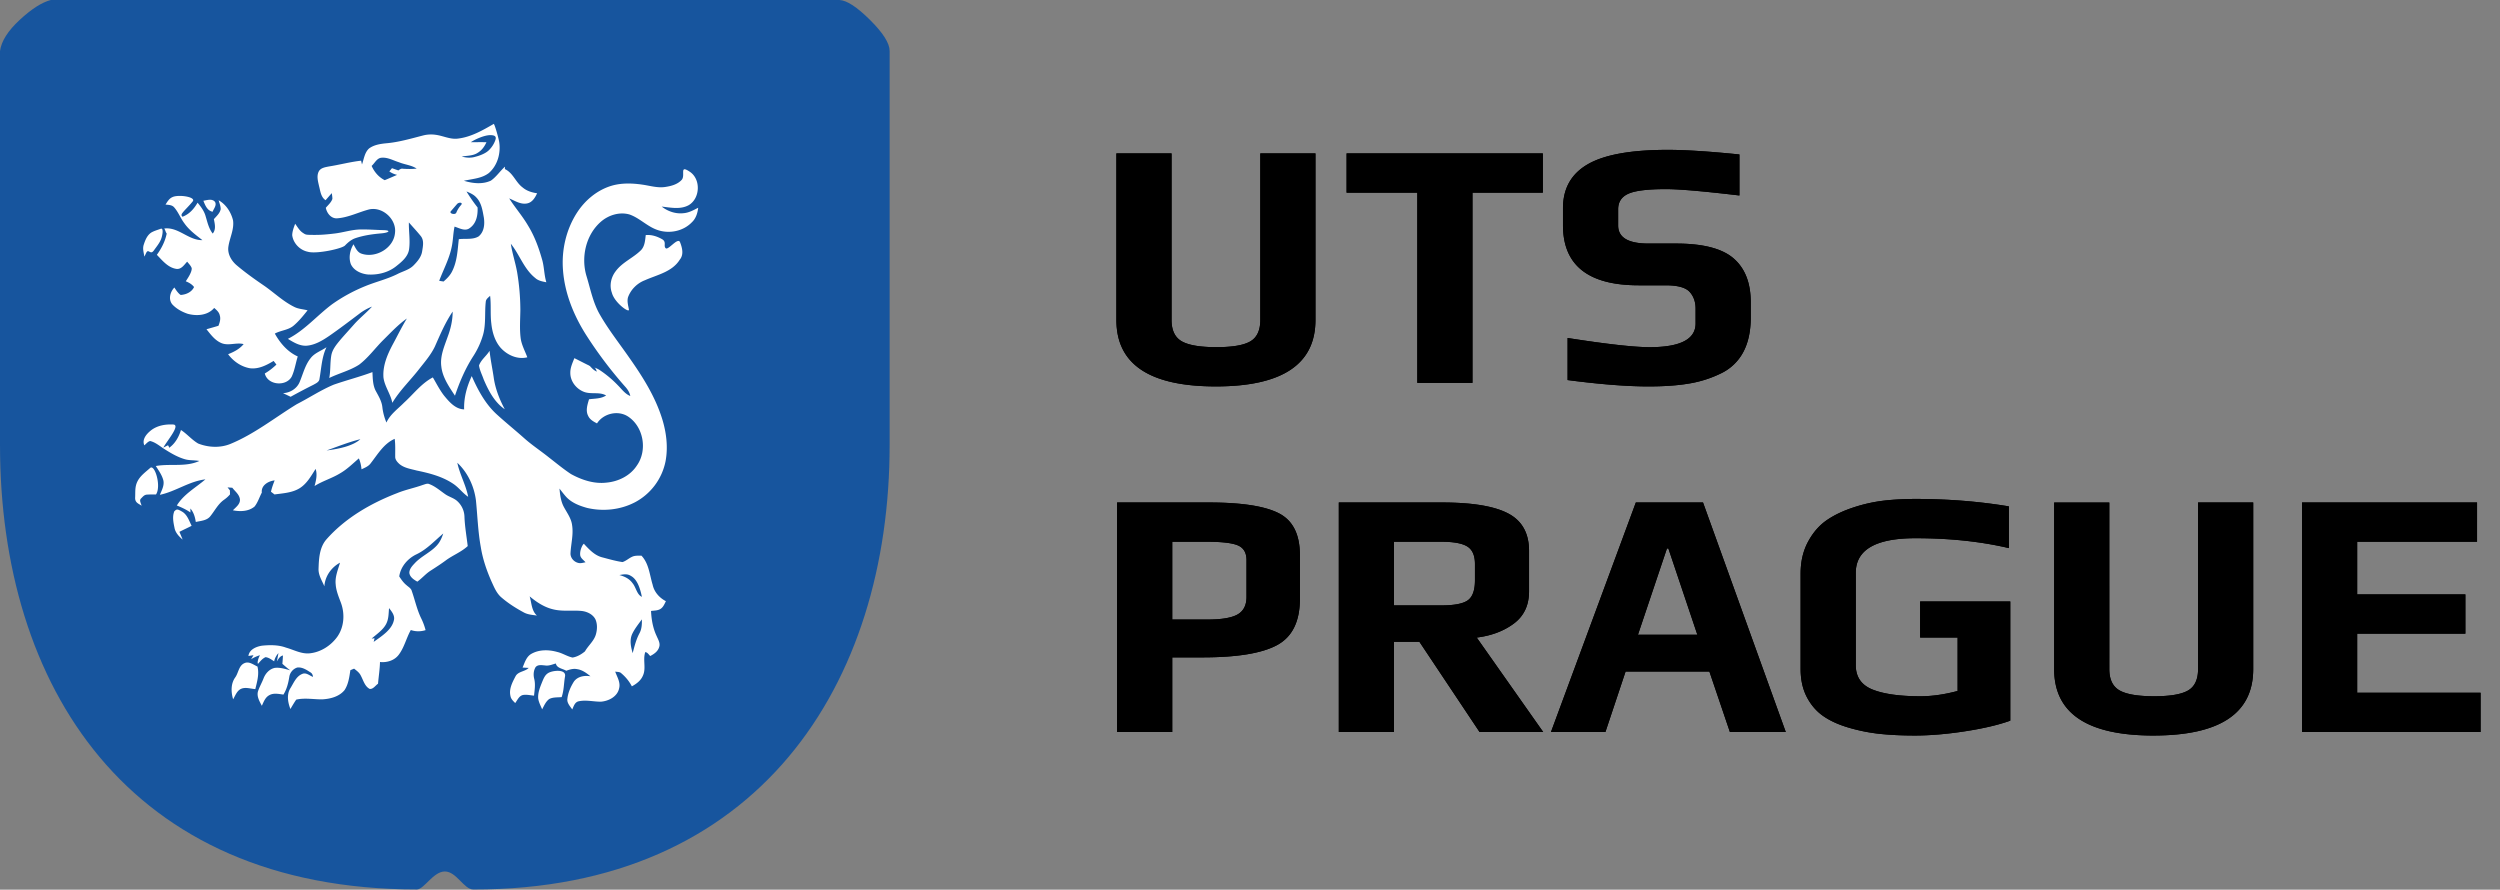
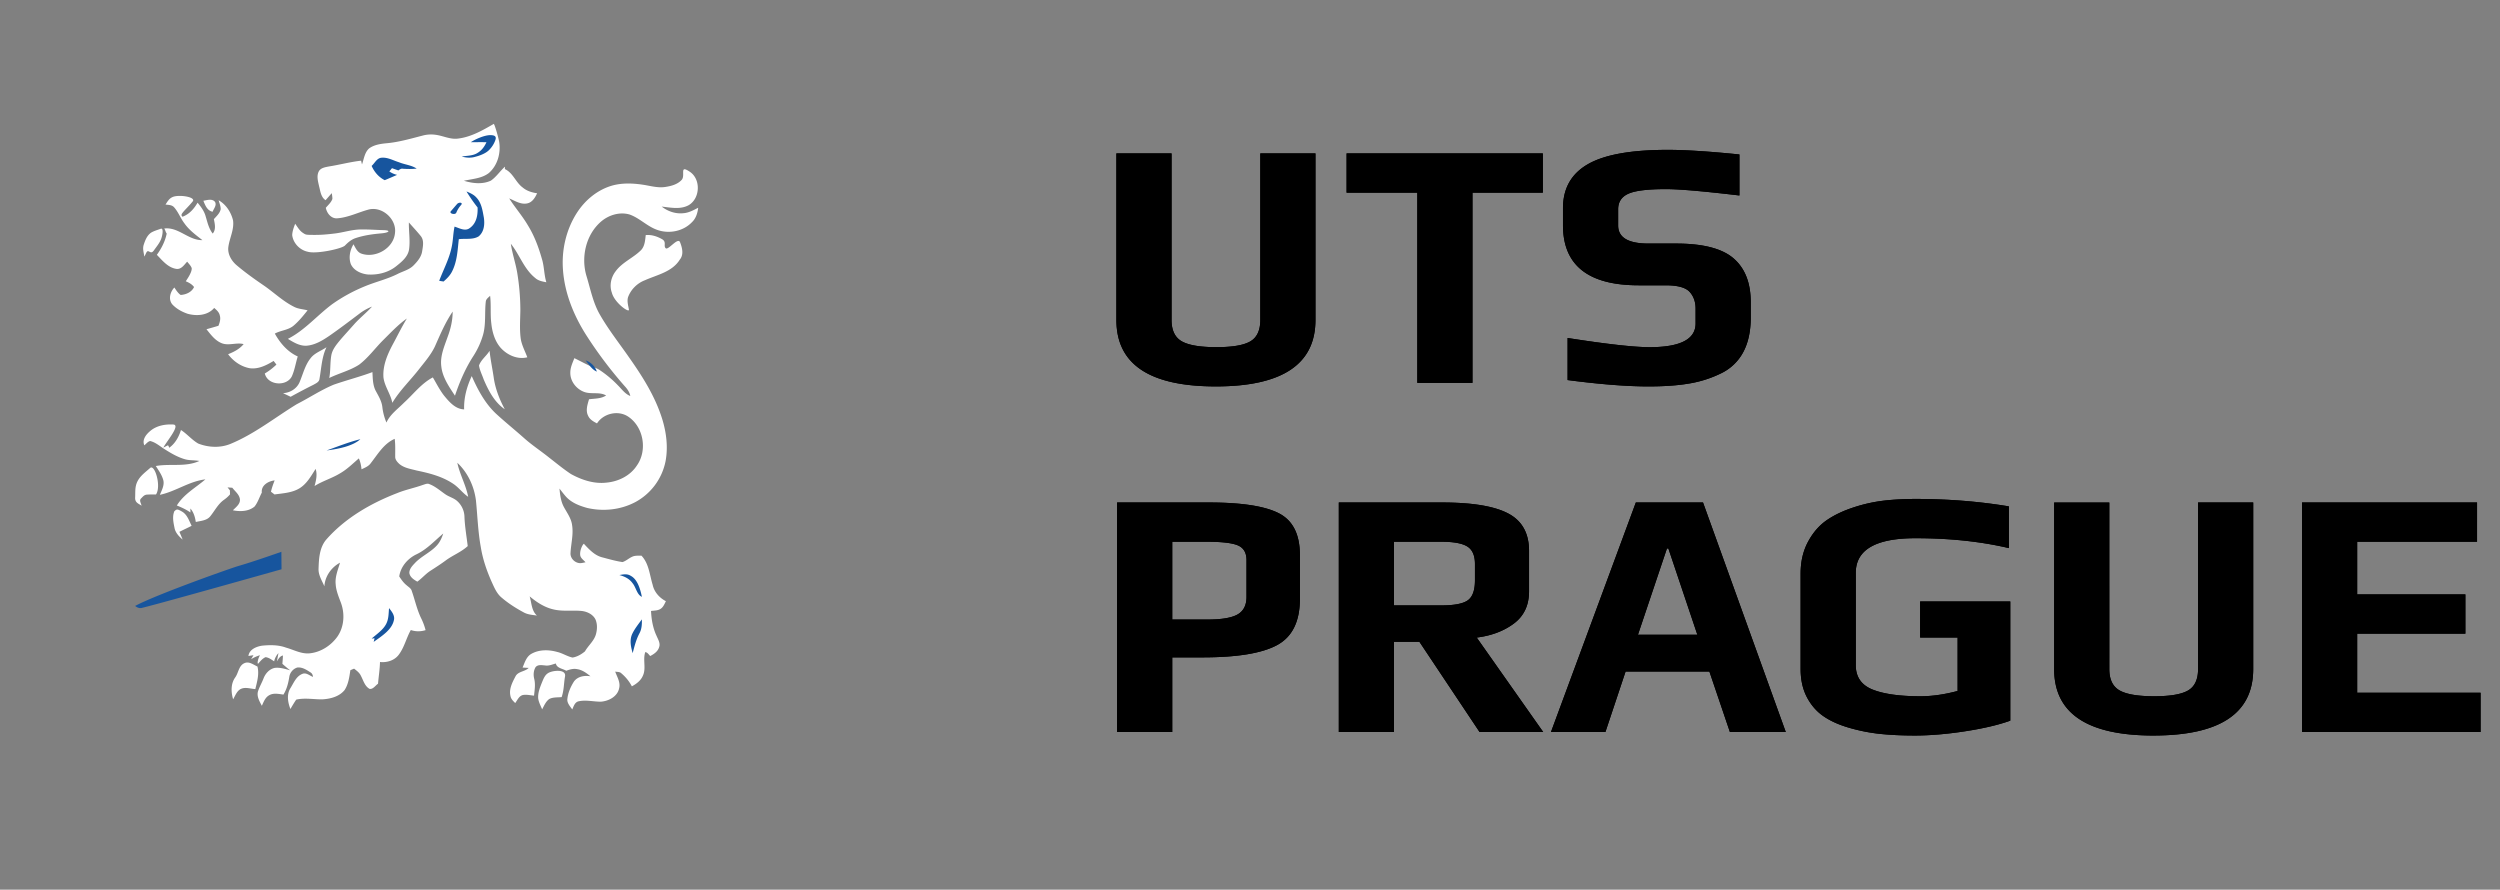
<svg xmlns="http://www.w3.org/2000/svg" xmlns:xlink="http://www.w3.org/1999/xlink" width="222" height="79" viewBox="0 0 222 79">
  <rect x="0" y="0" width="222" height="79" fill="#808080" stroke="none" />
  <defs>
    <path id="path-1" d="M107.959 34.314c5.903 0 8.854-1.968 8.854-5.903V13.62h-4.898v14.79c0 .92-.293 1.554-.88 1.9-.585.345-1.59.518-3.014.518-1.444 0-2.47-.173-3.077-.518-.607-.346-.91-.98-.91-1.9V13.62h-4.899v14.79c0 3.935 2.941 5.903 8.824 5.903ZM130.755 34V17.107h6.249V13.62h-17.427v3.486h6.28V34h4.898Zm15.669.314c1.402 0 2.611-.089 3.626-.267a10.174 10.174 0 0 0 2.81-.91 4.348 4.348 0 0 0 1.947-1.884c.44-.827.66-1.848.66-3.062v-1.35c0-1.717-.508-3.015-1.523-3.894s-2.716-1.319-5.103-1.319h-2.449c-1.8 0-2.7-.533-2.7-1.601v-1.444c0-.65.303-1.11.91-1.382.607-.272 1.717-.408 3.329-.408 1.172 0 3.35.188 6.531.565v-3.642c-2.68-.273-4.804-.409-6.374-.409-3.245 0-5.605.424-7.08 1.272-1.477.848-2.215 2.151-2.215 3.91v1.507c0 3.558 2.24 5.338 6.72 5.338h2.386c1.068 0 1.78.193 2.136.58.355.388.533.885.533 1.492v1.319c0 1.402-1.36 2.104-4.082 2.104-1.381 0-3.81-.273-7.284-.817v3.737c2.867.377 5.275.565 7.222.565Z" />
    <path id="path-2" d="M104.096 65v-6.625h2.7c3.078 0 5.286-.367 6.626-1.1 1.34-.732 2.01-2.103 2.01-4.113V49.3c0-1.842-.623-3.082-1.868-3.72-1.246-.64-3.313-.959-6.202-.959h-8.164V65h4.898Zm3.109-9.985h-3.109v-6.908h3.046c1.36 0 2.292.11 2.795.33.502.22.753.654.753 1.303v3.265c0 .733-.261 1.251-.785 1.554-.523.304-1.423.456-2.7.456ZM123.785 65v-8.007h2.26L131.383 65h5.652l-5.903-8.384c1.319-.167 2.423-.586 3.313-1.256.89-.67 1.334-1.622 1.334-2.857v-3.58c0-1.57-.618-2.68-1.853-3.328-1.235-.65-3.192-.974-5.871-.974h-9.17V65h4.9Zm4.207-11.241h-4.208v-5.652h4.208c1.088 0 1.858.141 2.308.424.45.282.675.8.675 1.554v1.444c0 .88-.21 1.471-.628 1.774-.419.304-1.204.456-2.355.456ZM142.562 65l1.79-5.37h7.441l1.821 5.37h4.961l-7.347-20.379h-5.966L137.726 65h4.835Zm8.163-8.635h-5.275l2.575-7.662h.126l2.574 7.662Zm19.311 8.949c1.361 0 2.853-.126 4.475-.377 1.622-.251 2.957-.565 4.003-.942V53.413h-8.007v3.203h3.329v4.742c-1.172.314-2.271.47-3.297.47-1.842 0-3.26-.198-4.255-.596-.994-.398-1.491-1.12-1.491-2.167V50.87c0-2.051 1.768-3.077 5.306-3.077 3.036 0 5.799.293 8.29.879v-3.705c-2.638-.44-5.401-.66-8.29-.66-.963 0-1.879.047-2.747.142a13.68 13.68 0 0 0-2.716.596c-.942.304-1.748.686-2.418 1.146-.67.46-1.225 1.1-1.664 1.916-.44.816-.66 1.758-.66 2.826v8.478c0 .963.189 1.8.565 2.512.377.712.874 1.277 1.492 1.695.617.42 1.382.76 2.292 1.02.91.263 1.821.44 2.732.535.91.094 1.931.141 3.061.141Zm21.195 0c5.904 0 8.855-1.968 8.855-5.903V44.62h-4.898v14.79c0 .92-.293 1.554-.88 1.9-.586.345-1.59.518-3.014.518-1.444 0-2.47-.173-3.077-.519-.607-.345-.91-.978-.91-1.9V44.622h-4.899v14.79c0 3.935 2.941 5.903 8.823 5.903ZM220.276 65v-3.485h-10.958V56.27h9.608v-3.486h-9.608v-4.678h10.644V44.62H204.42V65h15.857Z" />
  </defs>
  <g id="Page-1" fill="none" fill-rule="evenodd" stroke="none" stroke-width="1">
    <g id="logo" fill-rule="nonzero">
-       <path id="Oval" fill="#17559E" d="M39.5 78.985h35.04c.655-.029 1.562-.62 2.721-1.773C78.421 76.06 79 75.14 79 74.455V39.472C79 18.285 67.391-.048 42.023 0c-.825.002-1.49 1.602-2.523 1.598-1.032-.005-1.84-1.596-2.485-1.596C11.292.002 0 18.138 0 39.472v34.983c.117.867.697 1.786 1.742 2.757 1.045.971 1.968 1.562 2.768 1.773H39.5Z" transform="matrix(1 0 0 -1 0 78.985)" />
      <path id="Shape" fill="#FFF" d="M38.684 11.97a2.865 2.865 0 0 0-1.146.068c-1.084.279-2.168.6-3.29.69-.512.053-1.053.143-1.475.456-.4.363-.454.936-.629 1.418l-.078-.333c-.966.108-1.906.364-2.865.514-.327.066-.734.12-.9.453-.2.407-.061.872.03 1.289.12.445.158.973.58 1.255.182-.21.365-.422.553-.629.021.17.054.34.052.512-.107.316-.376.539-.584.79.093.47.453.947.975.936.991-.062 1.89-.53 2.837-.784 1.198-.3 2.478.849 2.333 2.067-.11 1.374-1.736 2.299-3.002 1.844-.361-.135-.509-.517-.686-.824-.313.525-.447 1.18-.233 1.765.261.57.902.854 1.497.917.897.057 1.838-.17 2.544-.746.48-.381 1.01-.816 1.124-1.454.121-.804-.029-1.616-.013-2.423.353.408.726.8 1.064 1.221.301.383.186.9.115 1.341-.072.5-.415.9-.757 1.248-.389.403-.959.524-1.44.775-.91.454-1.908.685-2.845 1.069-1.033.418-2.02.952-2.93 1.595-1.345.995-2.44 2.324-3.95 3.091.498.306 1.037.638 1.647.608.75-.053 1.412-.458 2.02-.869.904-.627 1.78-1.294 2.659-1.957a4.49 4.49 0 0 1 1.145-.646c-.49.541-1.067.993-1.555 1.534-.41.464-.83.92-1.234 1.387-.354.432-.75.881-.834 1.455-.107.649-.05 1.315-.176 1.963.87-.426 1.835-.655 2.653-1.184.819-.619 1.417-1.466 2.14-2.184.674-.665 1.323-1.367 2.101-1.917-.462.76-.848 1.56-1.272 2.338-.473.894-.887 1.878-.807 2.91.106.798.635 1.456.786 2.243.67-1.12 1.628-2.02 2.42-3.05.49-.62 1.014-1.23 1.358-1.948.47-1.062.925-2.14 1.58-3.105 0 .76-.17 1.51-.437 2.22-.292.845-.688 1.709-.574 2.626.101.986.684 1.818 1.215 2.622.418-1.24.938-2.455 1.656-3.554a7.08 7.08 0 0 0 .841-1.857c.265-.952.13-1.95.239-2.921.012-.243.23-.383.386-.537.1.813.005 1.634.106 2.447.08.768.304 1.555.815 2.153.581.657 1.5 1.08 2.383.86-.205-.553-.501-1.08-.588-1.67-.111-.847-.039-1.703-.03-2.555a20.624 20.624 0 0 0-.288-3.337c-.151-.847-.433-1.666-.558-2.52.785.97 1.166 2.246 2.168 3.04.27.249.64.311.987.38-.212-.682-.183-1.41-.4-2.09-.292-1.032-.673-2.048-1.239-2.964-.492-.84-1.14-1.574-1.66-2.394.51.21 1.028.57 1.609.442.444-.094.693-.518.869-.897-.46-.065-.92-.206-1.28-.512-.626-.457-.854-1.302-1.584-1.637l.01-.214c-.441.392-.766.906-1.255 1.243-.75.347-1.623.245-2.392.009.75-.169 1.583-.199 2.215-.687.776-.676 1.076-1.773.916-2.769-.074-.425-.384-1.491-.475-1.596-.986.568-2.007 1.162-3.157 1.304-.695.104-1.335-.246-2.01-.333v-.001Zm21.844 4.009c-.376.403-.938.548-1.464.625-.674.1-1.334-.108-1.993-.204-.927-.137-1.893-.168-2.798.105-1.28.394-2.355 1.307-3.066 2.428-.945 1.49-1.35 3.295-1.213 5.047.156 2.13 1.004 4.153 2.16 5.928 1 1.546 2.114 3.015 3.332 4.395.227.245.421.528.485.862-.468-.183-.759-.608-1.103-.95a9.583 9.583 0 0 0-1.578-1.327c-.334-.235-.744-.309-1.104-.488-.397-.195-.786-.4-1.181-.596-.168.424-.373.854-.36 1.32-.002.719.503 1.377 1.156 1.65.643.283 1.397-.014 2.021.343-.45.3-1.004.27-1.517.338-.137.474-.323 1.015-.071 1.483.15.327.475.503.78.66.562-.874 1.826-1.184 2.716-.636 1.421.897 1.787 3.018.826 4.374-.585.905-1.637 1.424-2.693 1.52-1.105.133-2.202-.235-3.16-.76-.68-.448-1.307-.972-1.952-1.47-.726-.584-1.51-1.095-2.205-1.716-.78-.695-1.593-1.351-2.366-2.052-1.054-.933-1.728-2.191-2.289-3.46-.432.924-.71 1.93-.675 2.956-.745-.02-1.28-.615-1.72-1.147-.516-.61-1.077-1.822-1.079-1.682-1.01.536-1.702 1.476-2.536 2.231-.55.561-1.231 1.03-1.565 1.766a4.965 4.965 0 0 1-.365-1.385c-.058-.502-.32-.941-.557-1.376-.295-.52-.291-1.137-.322-1.718-1.129.422-2.299.718-3.435 1.115-1.144.477-2.179 1.17-3.28 1.732-1.957 1.197-3.773 2.66-5.913 3.537-.903.366-1.948.31-2.845-.041-.564-.329-.983-.848-1.53-1.202-.187.611-.51 1.195-1.04 1.575-.041-.05-.05-.256-.17-.194l-.355.186c.297-.578 1.565-2.019.875-2.055-.69-.036-1.418.087-1.974.522-.39.311-.817.796-.589 1.328.166-.132.302-.333.518-.384.479.115.856.457 1.264.714.57.36 1.158.712 1.81.9.42.126.866.075 1.293.158-1.222.564-2.585.215-3.865.449.26.41.558.815.674 1.295.088.446-.151.863-.313 1.262 1.404-.294 2.604-1.206 4.043-1.372-.869.745-1.925 1.318-2.537 2.32.42.17.832.358 1.205.62v-.353c.29.336.415.767.478 1.197.435-.102.95-.117 1.265-.48.409-.495.698-1.105 1.234-1.485.199-.14.382-.299.539-.485l-.01-.363-.208-.258.423.032c.25.33.64.606.679 1.049.02.42-.368.68-.626.952.646.129 1.391.11 1.92-.33.296-.365.428-.83.648-1.241-.077-.645.58-1.024 1.139-1.084-.128.329-.25.661-.326 1.007l.314.242c.753-.107 1.556-.142 2.222-.548.653-.402 1.027-1.095 1.429-1.721.165.504.039 1.028-.094 1.52.718-.452 1.547-.686 2.27-1.13.62-.353 1.124-.865 1.663-1.323.135.307.205.635.236.968.296-.138.62-.262.817-.537.62-.792 1.168-1.751 2.129-2.168.071.526.041 1.055.046 1.584-.008.275.198.495.39.666.428.348.995.424 1.512.563 1.138.235 2.296.53 3.268 1.192.485.325.823.819 1.31 1.142-.2-1.045-.746-1.983-.966-3.023.932.873 1.498 2.095 1.656 3.352.138 1.377.18 2.766.429 4.129.17 1.063.52 2.088.955 3.07.233.504.445 1.046.882 1.414.605.521 1.285.953 1.988 1.33.355.195.766.215 1.16.274-.485-.427-.468-1.129-.646-1.704.61.51 1.294.964 2.078 1.15.809.206 1.648.073 2.47.14.506.039 1.044.276 1.289.742.182.408.171.88.057 1.303-.155.612-.68 1.016-.982 1.549-.314.261-.698.488-1.106.55-.479-.105-.895-.394-1.374-.502-.748-.208-1.598-.22-2.288.177-.442.255-.582.776-.773 1.213l.545.031c-.342.346-.956.299-1.181.767-.279.53-.59 1.124-.436 1.74.045.257.244.438.419.615.194-.258.328-.62.67-.712.333-.064.67.025 1.001.054.05-.49.138-.99.02-1.477-.092-.351-.07-.736.117-1.052.21-.255.572-.173.858-.152.326.054.634-.096.943-.174.078.419.61.45.92.645.31-.113.64-.214.971-.142.459.065.836.351 1.185.633-.531-.093-1.154.01-1.48.48-.282.454-.508.96-.57 1.495-.066.382.232.68.43.97.125-.275.222-.645.56-.723.654-.146 1.317.034 1.975.033.696-.049 1.48-.454 1.628-1.19.136-.526-.181-1.005-.35-1.48.185.035.406.004.549.153.379.322.702.71.93 1.154.401-.215.79-.504.975-.934.32-.665-.021-1.425.218-2.107.201.027.304.22.438.35.331-.171.673-.402.788-.777.135-.353-.088-.689-.22-1.003-.33-.695-.46-1.461-.496-2.223.303-.042.646-.021.9-.223.207-.162.305-.416.42-.644-.576-.296-1.042-.818-1.177-1.46-.27-.876-.33-1.887-.994-2.582-.278.009-.571-.027-.828.099-.298.133-.54.373-.855.47-.618-.09-1.222-.27-1.825-.426-.653-.176-1.12-.683-1.567-1.155-.024-.21-.413.422-.366.947.027.288.303.45.475.653-.213.037-.432.115-.648.055-.402-.095-.727-.484-.683-.904.043-.812.267-1.618.14-2.433-.069-.605-.45-1.102-.729-1.624-.274-.502-.34-1.08-.394-1.64.18.226.352.46.543.677.483.564 1.206.845 1.905 1.04 1.4.329 2.927.183 4.212-.478a5.294 5.294 0 0 0 2.764-3.683c.23-1.244.07-2.536-.301-3.739-.62-1.995-1.75-3.779-2.947-5.475-.867-1.247-1.812-2.443-2.57-3.762-.62-1.059-.847-2.278-1.201-3.439-.508-1.675-.068-3.675 1.28-4.844.68-.588 1.654-.89 2.535-.638.9.314 1.568 1.061 2.47 1.37 1.046.373 2.311.124 3.082-.693.35-.332.493-.81.548-1.275-.411.21-.827.445-1.296.482-.697.083-1.4-.157-1.947-.587.79.089 1.659.28 2.396-.122 1.023-.597 1.102-2.292.113-2.962-.99-.67-.363.316-.738.72Zm-45.83 2.187c.268.03.586.025.775.256.372.422.56.967.903 1.412.423.604 1.026 1.043 1.6 1.491-1.25.025-2.122-1.19-3.392-1.033.096.124.121.328.22.451-.141.688-.464 1.321-.874 1.886.487.5.973 1.12 1.703 1.244.461.084.717-.354.988-.637.143.18.317.347.401.566.053.4-.517 1.132-.52 1.179.279.112.545.262.73.507-.209.455-.71.671-1.183.704-.15-.081-.338-.302-.564-.662-.373.39-.557 1.047-.184 1.499.364.393.853.66 1.357.833.803.223 1.79.161 2.362-.518.21.181.44.38.497.666.097.31-.003.63-.119.92a61.84 61.84 0 0 1-1.063.306c.366.458.731.961 1.28 1.21.644.305 1.351-.062 2.019.11-.354.436-.864.696-1.378.898.467.63 1.16 1.113 1.941 1.247.761.096 1.47-.27 2.1-.65l.249.325c-.314.3-.656.57-1.031.788.242 1.05 1.902 1.192 2.393.27.26-.566.346-1.19.531-1.78-.9-.406-1.563-1.183-2.034-2.03.54-.3 1.217-.306 1.691-.727.46-.395.84-.87 1.217-1.34-.392-.102-.81-.116-1.176-.3-.98-.481-1.77-1.248-2.656-1.868-.85-.579-1.69-1.175-2.474-1.84-.452-.388-.794-.964-.735-1.575.095-.808.538-1.573.422-2.404-.179-.728-.618-1.41-1.281-1.787.07.26.183.517.184.79-.07.367-.37.62-.605.888.083.427.208.909-.103 1.28-.359-.455-.473-1.029-.639-1.569-.13-.445-.412-.82-.706-1.172-.333.564-.724 1.011-1.346 1.253-.005-.066-.178-.098 0-.34.178-.243.595-.628.916-1.03.32-.403-1.306-.642-1.825-.368-.278.128-.433.404-.591.65v.001Zm3.36-.34c.163.402.341.88.823.977.1-.274.385-.577.211-.876-.256-.314-.699-.153-1.034-.1m9.276 4.528c.755.223 3.045-.269 3.307-.56.267-.275.565-.53.936-.652.728-.243 1.496-.352 2.259-.418.763-.066.894-.277.218-.29-.676-.015-1.247-.068-2.027-.059-.78.009-1.527.266-2.297.358-.769.093-1.285.133-1.93.125-.646-.008-.638-.004-.904-.182-.303-.197-.476-.525-.685-.807-.122.326-.251.66-.262 1.013.09.718.678 1.327 1.385 1.472Zm-14.567-.635c-.128.391.01.713.048 1.064.12-.159.192-.533.36-.475.168.058.283.225.503-.09.22-.313.476-.611.619-.97.127-.303.261-1.045-.028-.934-.288.11-.595.186-.86.35-.35.246-.514.663-.642 1.055Zm44.15.5c-.693.69-1.66 1.066-2.247 1.869-.413.535-.571 1.267-.334 1.91.226.887 1.573 1.844 1.512 1.487-.062-.356-.181-.726-.08-1.087.25-.69.814-1.251 1.5-1.513 1.091-.486 2.423-.739 3.099-1.831.373-.449.213-1.053.024-1.542-.19-.489-1.051.744-1.276.53-.224-.214.11-.56-.33-.808s-.932-.408-1.442-.36c-.057.465-.08.988-.425 1.345h-.001ZM26.6 33.944c-.249.577-.85.939-1.47.97.227.103.452.212.677.321a57.13 57.13 0 0 1 2.04-1.074c.215-.124.505-.243.525-.529.169-.941.197-1.922.621-2.8-.468.327-1.055.506-1.41.975-.5.622-.677 1.417-.983 2.137Zm16.346-.262c.428 1 .954 2.03 1.878 2.661-.468-.878-.84-1.818-.981-2.807-.115-.796-.285-1.584-.37-2.384-.275.46-.755.789-.937 1.304.06.426.272.82.41 1.226ZM12.21 42.74c-.25.496-.182.953-.209 1.434-.026.481.325.548.57.737-.035-.206-.232-.464-.048-.644.184-.181.285-.333.547-.347.261-.014.523-.015.784-.013.49-.738-.116-2.716-.52-2.353-.404.362-.875.69-1.124 1.186Zm23.066 1.045c-2.361.912-4.63 2.222-6.314 4.14-.594.709-.646 1.683-.674 2.567-.03.572.304 1.064.517 1.572.056-.889.613-1.682 1.39-2.098-.184.628-.459 1.261-.385 1.932.04.576.271 1.11.47 1.645.357.978.28 2.138-.328 3.001-.569.788-1.464 1.368-2.44 1.47-.747.08-1.418-.313-2.114-.505-.68-.251-1.42-.244-2.13-.173-.51.08-1.132.335-1.208.914.113-.018.338-.05.45-.068-.07.119-.14.238-.213.357.25-.152.514-.277.795-.356-.152.224-.27.69-.179.763.221-.24.361-.445.664-.59.292.029.529.218.768.37.058-.277.195-.523.383-.73-.044.244-.093.487-.14.731.139-.213.264-.46.538-.52-.01.245-.028.492-.05.74.223.2.451.397.694.577-.45-.12-.913-.275-1.382-.213-.472.104-.823.503-.988.941-.149.381-.358.739-.487 1.13-.134.459.133.9.34 1.292.16-.341.295-.738.646-.932.386-.23.853-.119 1.27-.062.297-.471.43-1.016.52-1.559.05-.388.336-.733.713-.845.418-.049.799.189 1.134.41.168.083.244.242.258.423-.308-.115-.623-.427-.971-.256-.534.222-.749.81-1.038 1.265-.345.564-.222 1.26.005 1.843.165-.282.33-.564.515-.833.76-.178 1.535-.018 2.303-.025.72-.038 1.508-.237 1.984-.816.35-.52.427-1.169.522-1.774.109-.047.22-.093.33-.138.228.18.479.359.603.633.222.41.34.939.79 1.171.313.02.498-.305.733-.464.054-.644.16-1.283.174-1.93.609.068 1.263-.128 1.649-.622.51-.658.683-1.5 1.09-2.218.425.15.88.146 1.309.011a5.4 5.4 0 0 0-.374-1.014c-.387-.778-.562-1.634-.848-2.448-.059-.253-.305-.373-.48-.537-.263-.212-.454-.492-.637-.77.125-.874.757-1.598 1.54-1.969.917-.438 1.605-1.198 2.368-1.844-.125.373-.283.745-.551 1.04-.56.631-1.373.96-1.953 1.572-.234.25-.518.533-.506.901.06.373.404.591.707.764.418-.3.749-.704 1.185-.98.45-.29.9-.579 1.33-.897.627-.469 1.381-.747 1.961-1.282-.105-.879-.261-1.753-.291-2.64a1.942 1.942 0 0 0-.616-1.332c-.306-.296-.737-.388-1.08-.627-.46-.317-.886-.701-1.415-.902-.19-.093-.39.017-.575.067-.75.273-1.54.424-2.28.727h-.001Zm-19.78 3.091c.081.436.4.762.723 1.041-.093-.23-.19-.46-.286-.69.357-.186.726-.348 1.083-.535-.225-.447-.386-.988-.844-1.258-.457-.27-.493-.21-.69-.036-.197.47-.084.997.015 1.478h-.001Zm6.223 12.006c-.524.219-.533.861-.831 1.273-.404.563-.377 1.305-.186 1.942.183-.313.311-.695.635-.893.417-.232.894-.039 1.335-.013.157-.656.36-1.327.19-2.005-.358-.153-.733-.48-1.143-.304m26.952.89c-.282.17-.405.491-.526.78-.187.47-.395.959-.353 1.476.05.339.22.644.35.96.176-.325.321-.695.632-.917.338-.174.734-.132 1.101-.169.218-.666.18-1.153.3-1.838.12-.684-1.136-.533-1.504-.293v.001Z" />
      <path id="Path" fill="#17559E" d="M41.81 12.627c.347-.239 1.213-.638 1.746-.627.285.006.56.06.438.42-.121.36-.332.681-.603.939-.27.258-.756.457-1.184.563-.395.122-.815.09-1.207-.021.475-.083.994-.053 1.416-.33.357-.21.612-.56.78-.941-.464-.012-.925-.001-1.387-.003h.001ZM33 14.734c.29-.255.473-.72.914-.73.54-.036 1.019.253 1.519.406.513.212 1.097.251 1.567.561-.404.048-.812.04-1.217.015-.16-.037-.288.059-.405.149-.19-.064-.38-.132-.57-.2-.077.097-.156.192-.235.287.206.149.44.249.69.308-.367.157-.731.321-1.1.47-.535-.266-.926-.733-1.163-1.266ZM41.423 17c.31.132.633.27.858.517.482.488.567 1.175.684 1.798.088.577.036 1.27-.467 1.68-.52.31-1.175.17-1.757.245-.108.966-.142 1.972-.598 2.866-.173.35-.457.635-.756.894-.13-.02-.259-.042-.387-.063.375-.993.893-1.948 1.106-2.99.134-.6.126-1.22.258-1.823.413.127.93.442 1.338.137.618-.423.735-1.175.707-1.838A14.57 14.57 0 0 1 41.423 17Zm-.845 1.128c.18-.21.559-.145.371.072-.18.2-.326.43-.428.68-.09.236-.667.087-.486-.123l.543-.629ZM52 32c.463.16.839.52 1 1-.446-.187-.703-.635-1-1Zm-23 8c.987-.345 1.936-.734 3-1-.647.592-1.855.857-3 1Zm26 11.065c.337-.06.699-.137 1.017.073.582.308.834 1.135.983 1.862-.445-.191-.517-.839-.83-1.213-.304-.423-.743-.607-1.17-.722ZM34.547 54c.266.328.548.702.422 1.107-.186.816-1.048 1.367-1.788 1.893l.082-.32-.263.026c.463-.4 1.012-.768 1.28-1.279.244-.45.223-.948.267-1.427Zm21.588 2.305c.218-.466.555-.88.863-1.305.01.425-.004.862-.223 1.254-.293.556-.44 1.154-.593 1.746-.159-.551-.292-1.146-.047-1.695ZM21.1 50.28c.875-.25 2.171-.678 3.886-1.28L25 50.552c-7.472 2.103-11.59 3.241-12.35 3.416-.245.085-.467-.009-.65-.16 1.721-.936 7.87-3.133 9.1-3.528Z" />
-       <path id="Path" fill="#17559E" d="M67 50v.931c-2.83 1.144-4.619 1.821-5.364 2.03-.24.103-.457-.01-.636-.191 1.123-.749 3.123-1.672 6-2.77Z" transform="matrix(-1 0 0 1 128 0)" />
      <g id="UTS" fill="#000">
        <use xlink:href="#path-1" />
        <use xlink:href="#path-1" />
      </g>
      <g id="PRAGUE" fill="#000">
        <use xlink:href="#path-2" />
        <use xlink:href="#path-2" />
      </g>
    </g>
  </g>
</svg>